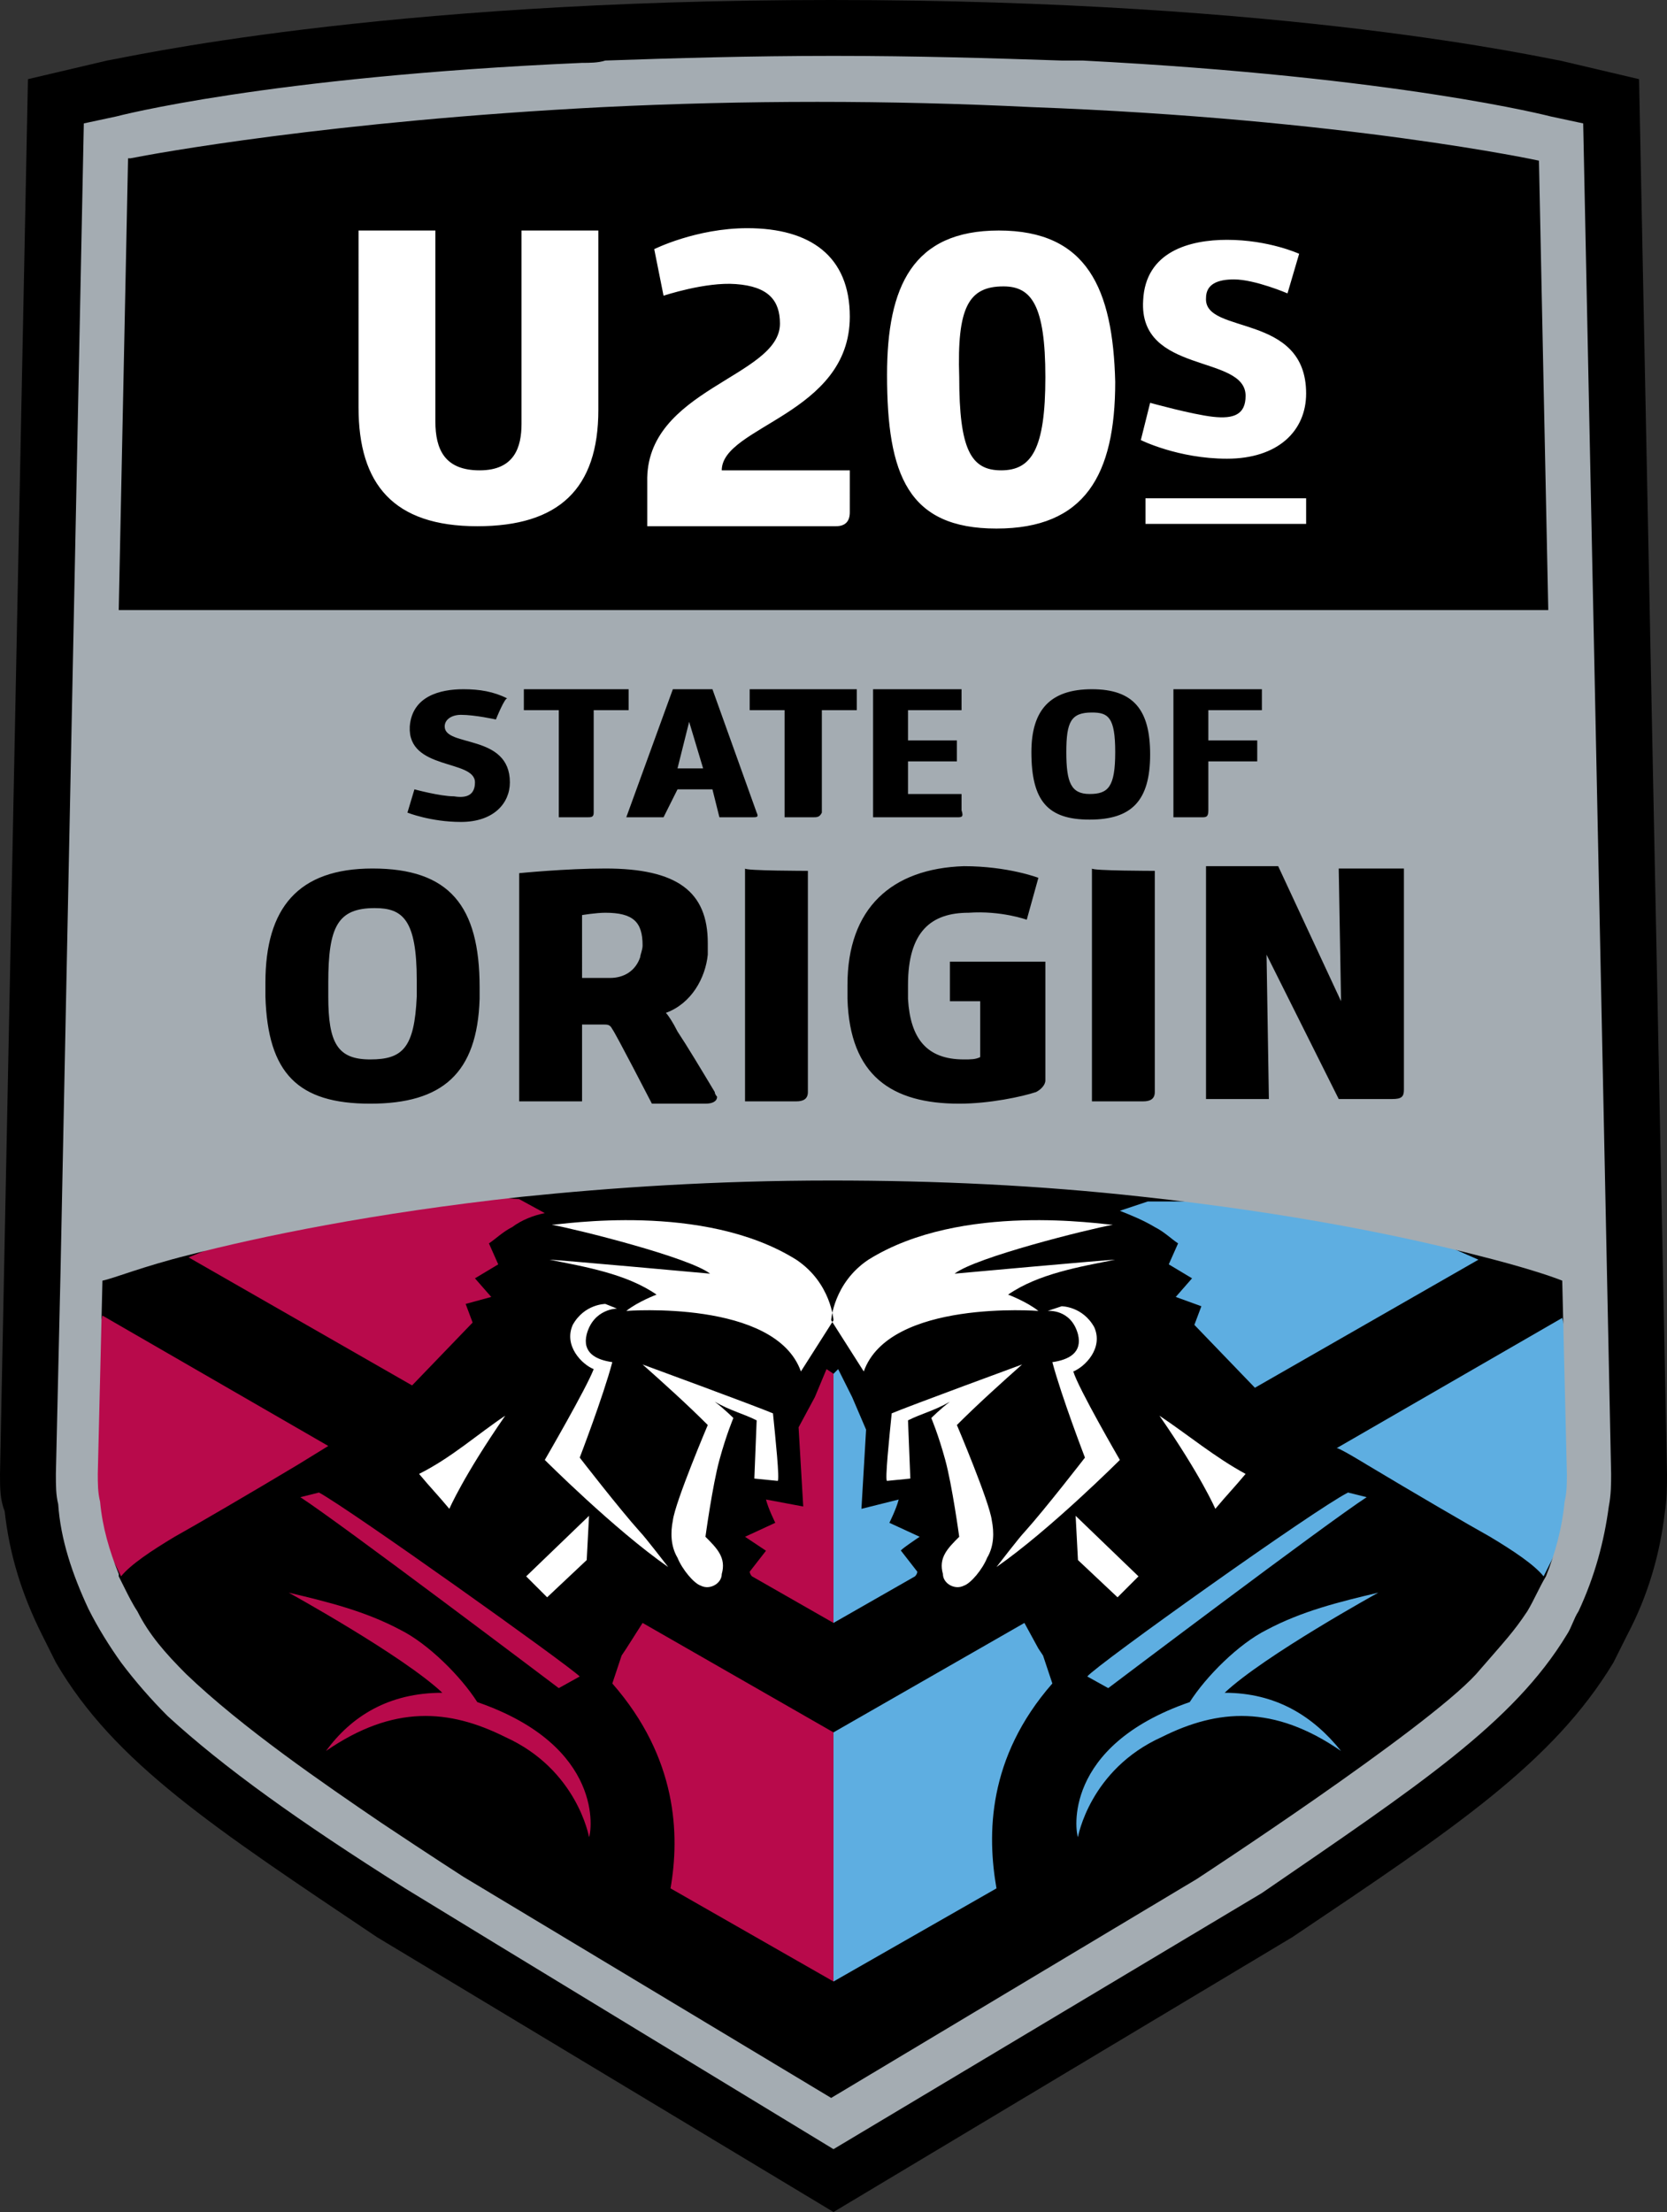
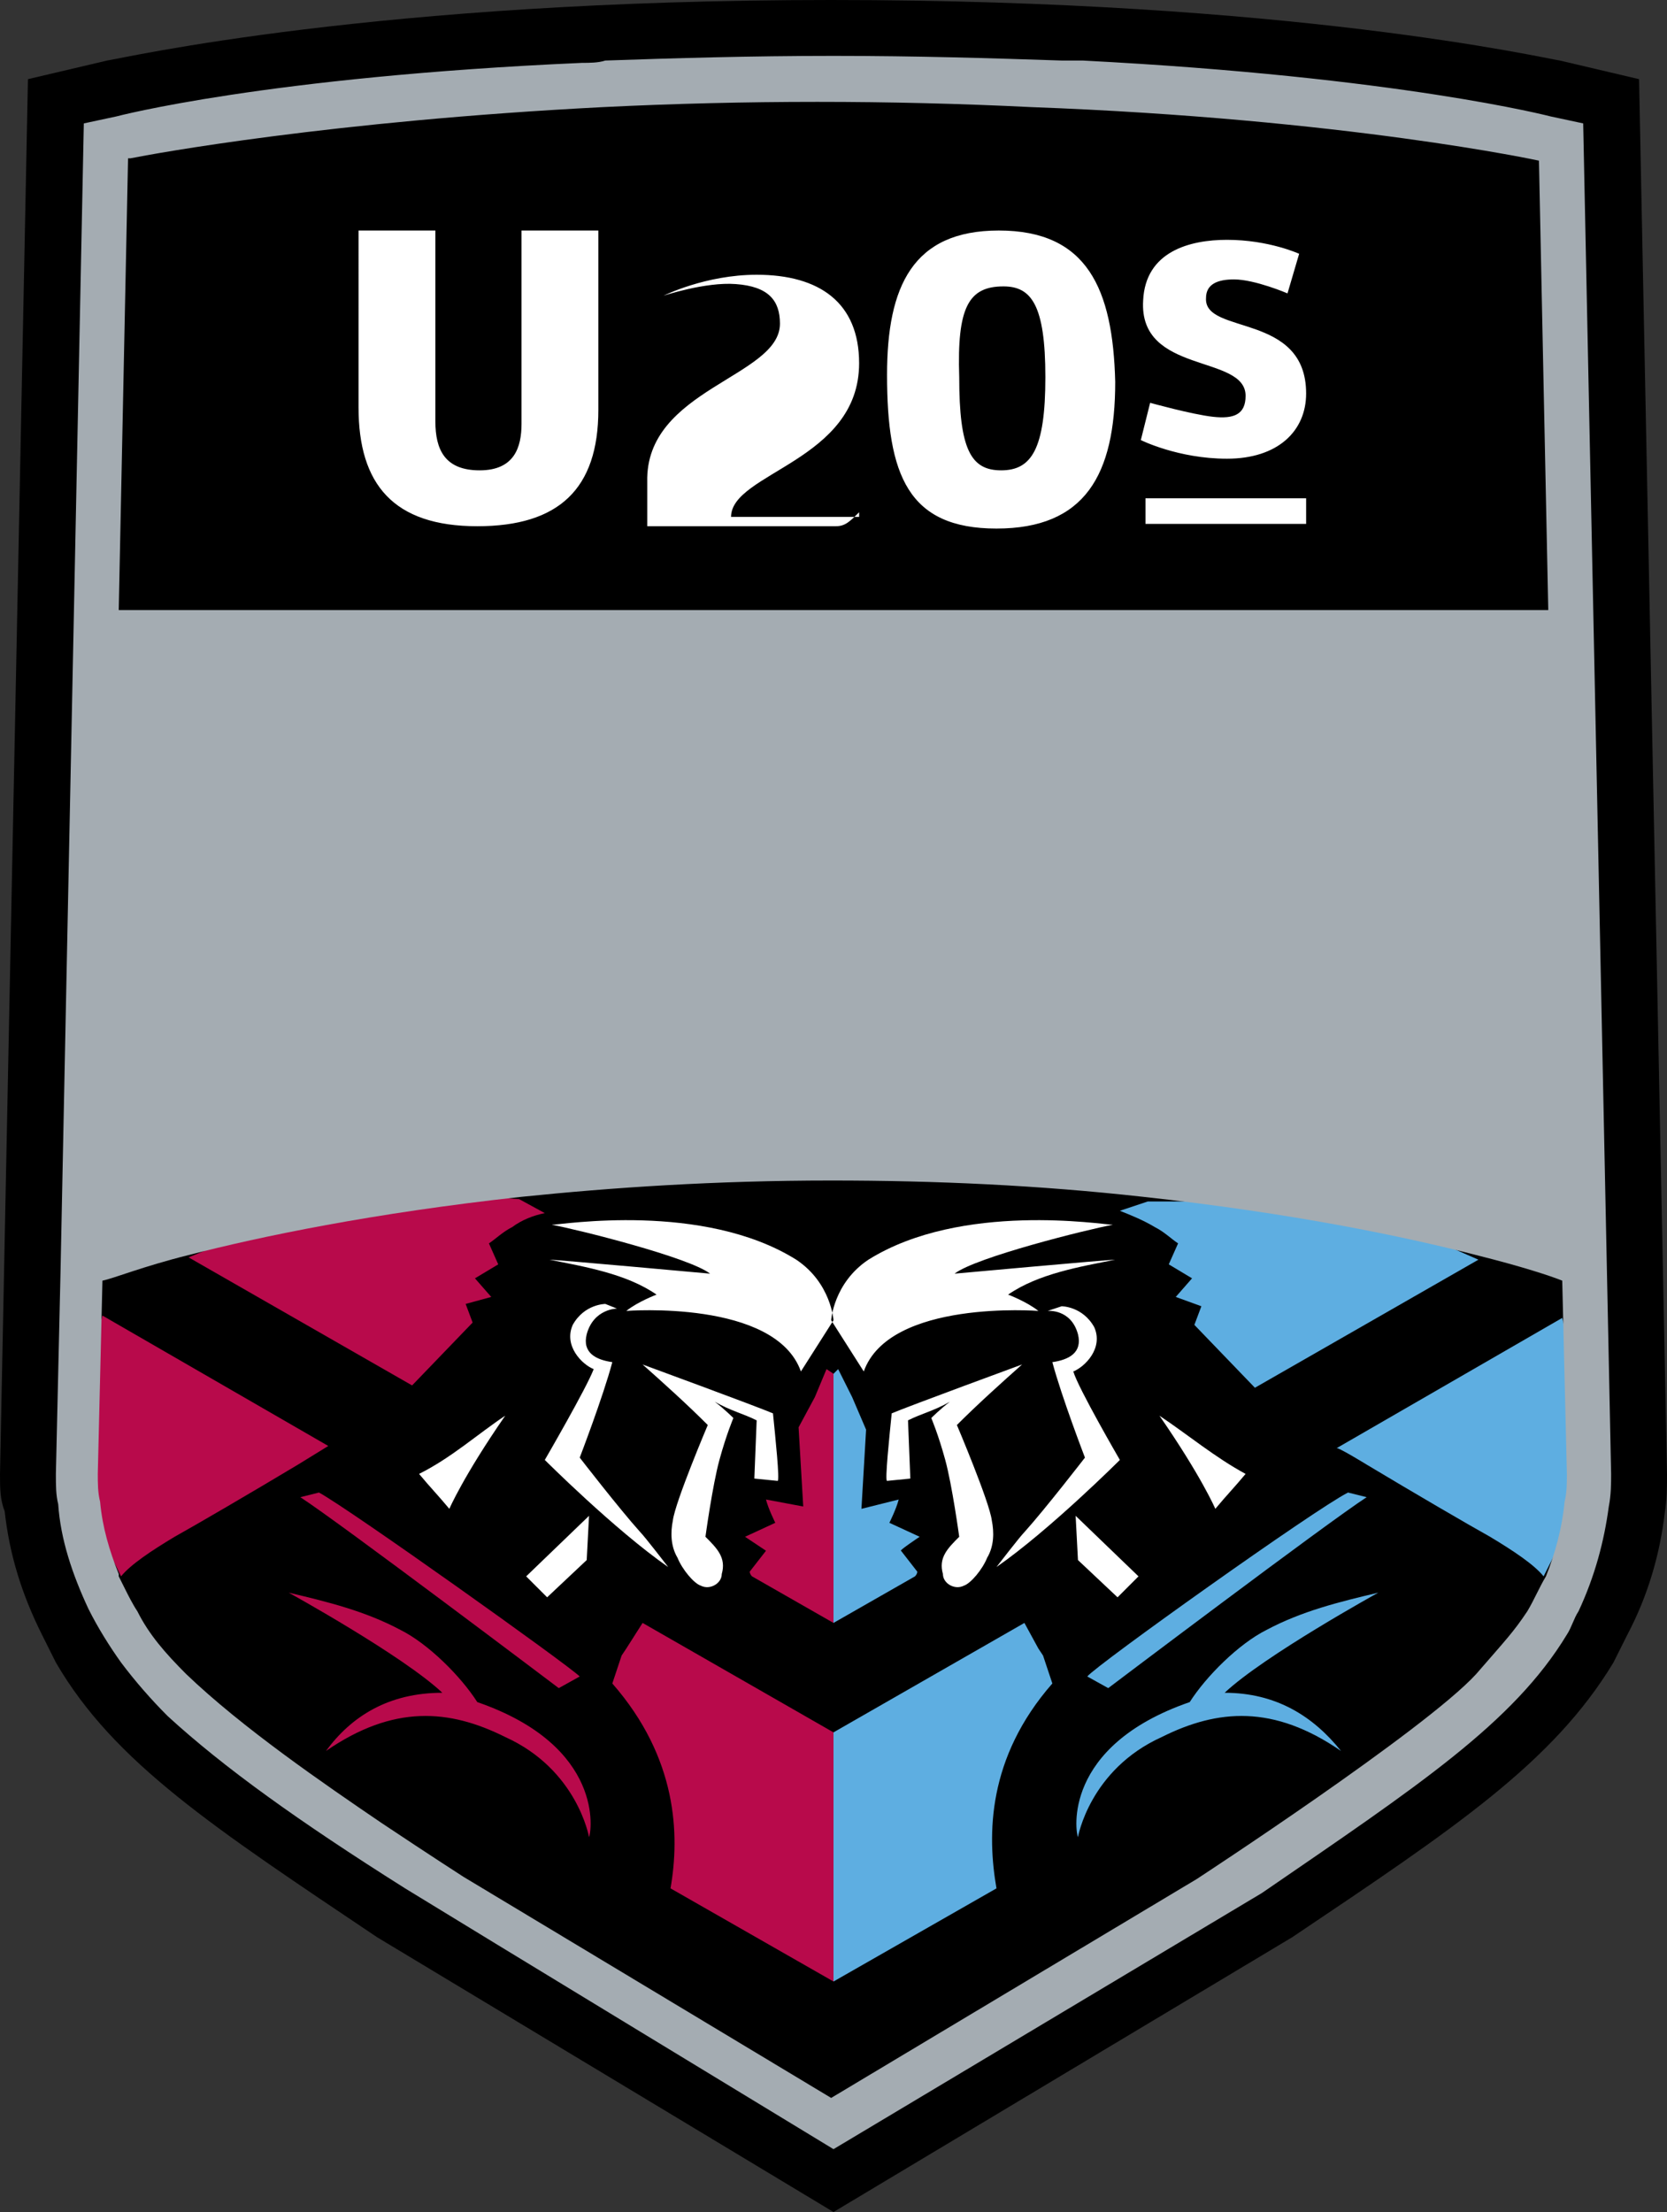
<svg xmlns="http://www.w3.org/2000/svg" version="1.1" id="Layer_1" x="0px" y="0px" viewBox="0 0 71.6 95" style="enable-background:new 0 0 71.6 95;" xml:space="preserve">
  <rect x="0" y="0" width="71.6" height="95" fill="#333333" stroke="none" />
  <style type="text/css">
	.st0{fill:#5EAEE1;}
	.st1{fill:#B80A4B;}
	.st2{fill:#A4ACB2;}
	.st3{fill:#FFFFFF;}
</style>
  <path d="M4.6,2.6C5.3,2.5,16.1,0,35.7,0C55.5,0,66.3,2.5,67,2.6l3.4,0.8l1.2,59.9c0,0.5,0,1.1-0.1,1.7c-0.2,1.7-0.7,3.5-1.6,5.2  c-0.2,0.4-0.4,0.8-0.6,1.2c-2.6,4.3-6.8,7.1-13.8,11.8L35.8,95L16.2,83.2c-7-4.7-11.3-7.5-13.8-11.8c-0.2-0.4-0.4-0.8-0.6-1.2  c-0.9-1.8-1.4-3.5-1.6-5.3C0,64.4,0,63.9,0,63.3L1.2,3.4C1.2,3.4,4.6,2.6,4.6,2.6z" />
  <path class="st0" d="M45.2,72.3l-0.4-1.2l-0.2-0.3L44,69.7l-8.2,4.7v10.7l7-4C42.4,78.8,42.4,75.5,45.2,72.3z M57.6,75.2  c-2.9-2-5.3-1.8-7.7-0.6c-3.1,1.4-3.6,4.3-3.6,4.3c-0.1-0.2-0.7-3.9,4.8-5.8c0.7-1.1,2.1-2.5,3.3-3.1c1.5-0.8,3.1-1.2,4.8-1.6  c0,0-4.9,2.7-6.6,4.3C54.8,72.7,56.4,73.7,57.6,75.2z M46.7,72l0.9,0.5c0,0,9.4-7.1,11.1-8.2l-0.8-0.2C56.5,64.8,47.1,71.5,46.7,72z   M39.5,66l-1.3-0.6c0,0,0.3-0.6,0.4-1L37,64.8l0.2-3.4L36.6,60L36,58.8L35.8,59v10.7l3.5-2c0.1-0.1,0.1-0.2,0.1-0.2l-0.7-0.9  C38.6,66.6,39.5,66,39.5,66z M58.7,62.9c2,1.2,4.4,2.6,5.3,3.1c1,0.6,1.9,1.2,2.3,1.7l2.3-4.6l-1.5-6.5l-9.7,5.6  C57.4,62.1,58.7,62.9,58.7,62.9z M49.6,52.7c0.4,0.2,0.7,0.5,1,0.7l-0.4,0.9l1,0.6l-0.7,0.8l1.1,0.4l-0.3,0.8l2.6,2.7l9.6-5.5  l-5.7-2.5h-8.5L48.1,52C48.6,52.2,49.1,52.4,49.6,52.7z" />
  <path class="st1" d="M26.3,72.3l0.4-1.2l0.2-0.3l0.7-1.1l8.2,4.7v10.7l-7-4C29.2,78.8,29.1,75.5,26.3,72.3z M14,75.2  c2.9-2,5.3-1.8,7.7-0.6c3.1,1.4,3.6,4.3,3.6,4.3c0.1-0.2,0.7-3.9-4.8-5.8c-0.7-1.1-2.1-2.5-3.3-3.1c-1.5-0.8-3.1-1.2-4.8-1.6  c0,0,4.9,2.7,6.6,4.3C16.7,72.7,15.1,73.7,14,75.2z M24.9,72L24,72.5c0,0-9.4-7.1-11.1-8.2l0.8-0.2C15,64.8,24.4,71.5,24.9,72z   M32,66l1.3-0.6c0,0-0.3-0.6-0.4-1l1.6,0.3l-0.2-3.4L35,60l0.5-1.2l0.3,0.2v10.7l-3.5-2c-0.1-0.1-0.1-0.2-0.1-0.2l0.7-0.9  C32.9,66.6,32,66,32,66z M12.8,62.9c-2,1.2-4.4,2.6-5.3,3.1c-1,0.6-1.9,1.2-2.3,1.7l-2.4-4.9l1.6-6.3l9.7,5.6  C14.1,62.1,12.8,62.9,12.8,62.9z M22,52.7c-0.4,0.2-0.7,0.5-1,0.7l0.4,0.9l-1,0.6l0.7,0.8L20,56l0.3,0.8l-2.6,2.7l-9.6-5.5l7.3-3  l6.9,0.5l1.1,0.6C22.9,52.2,22.4,52.4,22,52.7z" />
  <path class="st2" d="M2.4,63.3l0.2-8.7l1-49.3l0,0v0L5,5c0,0,6.4-1.7,20-2.3c0.3,0,0.7,0,1-0.1l0,0c2.9-0.1,6.2-0.2,9.8-0.2  c3.6,0,6.8,0.1,9.8,0.2c0,0,0,0,0,0l0,0c0.3,0,0.6,0,0.9,0C60.1,3.3,66.6,5,66.6,5L68,5.3l1.2,58c0,0.4,0,0.9-0.1,1.4  c-0.2,1.5-0.6,3-1.3,4.5c-0.2,0.3-0.3,0.7-0.5,1c-2.3,3.8-6.4,6.5-13.1,11.1L35.8,92.3c0,0-15.8-9.6-18.4-11.2  c-4.6-2.9-7.8-5.2-10.2-7.4c-0.7-0.7-1.4-1.5-2-2.3c-0.5-0.7-1-1.5-1.4-2.3c-0.7-1.5-1.2-3-1.3-4.5C2.4,64.2,2.4,63.8,2.4,63.3z   M67.3,63.3L67.1,55c-0.5-0.2-1.7-0.6-3.7-1.1c-3.1-0.8-7.9-1.8-14.3-2.5c-4.5-0.5-8.9-0.7-13.4-0.7c-5,0-9.4,0.3-13.3,0.7  c-6.4,0.7-11.2,1.7-14.3,2.5c-2,0.5-3.2,1-3.7,1.1l-0.2,8.3c0,0.4,0,0.8,0.1,1.2c0.1,1.1,0.4,2.1,0.8,3.1l0,0.1  c0.1,0.2,0.2,0.4,0.3,0.6c0.1,0.2,0.3,0.6,0.5,0.9c0.5,1,1.2,1.8,2.1,2.7c2.4,2.3,5.9,4.7,8.4,6.4c2.1,1.4,3.5,2.3,3.5,2.3  c2.5,1.5,15.8,9.5,15.8,9.5c0,0,15.7-9.4,15.7-9.4s9.8-6.4,12-8.8c1.3-1.5,1.6-1.8,2.2-2.7c0.3-0.5,0.5-1,0.8-1.5  c0.4-1,0.7-2.1,0.8-3.2C67.3,64.1,67.3,63.7,67.3,63.3L67.3,63.3z M66.5,26.2L66.1,6.9c0,0-8.3-1.8-21.8-2.3  C38.2,4.3,32,4.3,25.9,4.6C14.2,5.2,6.6,6.6,5.6,6.8l-0.1,0L5.1,26.2C5.1,26.2,66.5,26.2,66.5,26.2z" />
-   <path d="M44.9,41.3v5.1c0,0.2-0.2,0.4-0.4,0.5c-0.6,0.2-2,0.5-3.3,0.5c-2.9,0-4.7-1.2-4.8-4.5c0-0.2,0-0.4,0-0.6c0-3.3,1.9-5,5-5.1  c1.9,0,3.2,0.5,3.2,0.5l-0.5,1.8c0,0-1.1-0.4-2.5-0.3C40,39.2,39,40,39,42.3c0,0.2,0,0.4,0,0.6c0.1,1.7,0.8,2.6,2.4,2.6  c0.3,0,0.5,0,0.7-0.1V43h-1.3v-1.7C40.8,41.3,44.9,41.3,44.9,41.3z M16,37.3c-3.2,0-4.6,1.7-4.6,4.9c0,0.2,0,0.4,0,0.6  c0.1,3.3,1.4,4.6,4.5,4.6c3.1,0,4.6-1.3,4.7-4.5c0-0.2,0-0.3,0-0.5C20.6,38.9,19.3,37.3,16,37.3z M34.7,37.4v9.5  c0,0.3-0.2,0.4-0.5,0.4H32v-10C32,37.4,34.7,37.4,34.7,37.4z M49.6,37.4v9.5c0,0.3-0.2,0.4-0.5,0.4h-2.2v-10  C46.9,37.4,49.6,37.4,49.6,37.4z M25,47.3h-2.7v-9.8c0,0,2-0.2,3.7-0.2c3.1,0,4.4,1,4.4,3.2c0,0.2,0,0.3,0,0.5  c-0.1,1-0.7,2.1-1.8,2.5c0.1,0.1,0.3,0.4,0.5,0.8c0.4,0.6,1,1.6,1.6,2.6c0,0.1,0.1,0.2,0.1,0.2c0,0.2-0.2,0.3-0.5,0.3h-2.3  c0,0-1.6-3.1-1.7-3.2c-0.1-0.2-0.2-0.2-0.4-0.2H25C25,43.9,25,47.3,25,47.3z M57.6,43l-0.1-5.7h2.8v9.5c0,0.3-0.1,0.4-0.5,0.4h-2.3  l-3.1-6.2l0.1,6.2h-2.7v-10h3.1L57.6,43L57.6,43z M17.9,42.8c-0.1,2.2-0.6,2.7-2,2.7c-1.4,0-1.8-0.7-1.8-2.7c0-0.2,0-0.4,0-0.6  c0-2.4,0.4-3.2,2-3.2c1.2,0,1.8,0.5,1.8,3.1C17.9,42.4,17.9,42.6,17.9,42.8z M26.2,42c0.6,0,1.1-0.3,1.3-0.9c0-0.1,0.1-0.3,0.1-0.5  c0-1-0.4-1.4-1.6-1.4c-0.4,0-1,0.1-1,0.1V42C25,42,26.2,42,26.2,42z M21.3,30.9c0,0-0.9-0.2-1.5-0.2c-0.4,0-0.7,0.2-0.7,0.5  c0,0.9,2.8,0.3,2.8,2.4c0,0.9-0.7,1.7-2.1,1.7c-1.3,0-2.3-0.4-2.3-0.4l0.3-1c0,0,1.1,0.3,1.7,0.3c0.6,0.1,0.9-0.1,0.9-0.6  c0-1-2.9-0.5-2.8-2.4c0.1-1.3,1.3-1.6,2.3-1.6c0.7,0,1.3,0.1,1.9,0.4C21.7,29.9,21.3,30.9,21.3,30.9z M49.4,32.4  c0,2-0.8,2.8-2.6,2.8c-1.8,0-2.5-0.8-2.5-2.9c0-1.8,0.8-2.7,2.6-2.7C48.7,29.6,49.4,30.5,49.4,32.4z M51.6,35.1h-1.2v-5.5h3.8v0.9  h-2.3v1.3H54v0.9h-2.1v2.1C51.9,35.1,51.8,35.1,51.6,35.1z M41.1,35.1h-3.6v-5.5h3.8v0.9H39v1.3h2.1v0.9H39v1.4h2.3v0.7  C41.4,35.1,41.3,35.1,41.1,35.1z M25.2,35.1H24v-4.6h-1.5v-0.9H27v0.9h-1.5v4.4C25.5,35.1,25.4,35.1,25.2,35.1z M34.9,35.1h-1.2  v-4.6h-1.5v-0.9h4.6v0.9h-1.5v4.4C35.2,35.1,35.1,35.1,34.9,35.1z M28.5,35.1h-1.6l2-5.5h1.7c0,0,1.9,5.3,1.9,5.3  c0.1,0.2,0,0.2-0.2,0.2h-1.4l-0.3-1.2h-1.5L28.5,35.1z M45.8,32.3c0,1.3,0.2,1.8,1,1.8c0.8,0,1.1-0.3,1.1-1.8c0-1.5-0.3-1.7-1-1.7  C46,30.6,45.8,31,45.8,32.3z M29.1,33h1.1l-0.6-2L29.1,33z" />
-   <path class="st3" d="M25.2,67l-1.7,1.6l-0.9-0.9l2.7-2.6L25.2,67z M46.3,67l1.7,1.6l0.9-0.9l-2.7-2.6L46.3,67z M33.2,60.7  c-0.7-0.3-5.6-2.1-5.6-2.1c0.9,0.8,1.9,1.7,2.8,2.6c0,0-1.4,3.3-1.5,4.1c-0.1,0.5-0.1,1.1,0.2,1.6c0.2,0.5,0.7,1.1,1,1.2  c0.4,0.2,0.9-0.1,0.9-0.5c0.2-0.7-0.2-1.1-0.7-1.6c0,0,0.3-2.2,0.6-3.3c0.3-1.1,0.6-1.8,0.6-1.8s-0.4-0.4-0.8-0.7  c0.7,0.4,1.2,0.5,1.8,0.8l-0.1,2.5l1,0.1C33.5,63.6,33.3,61.7,33.2,60.7z M38.3,60.7c0.7-0.3,5.6-2.1,5.6-2.1  c-0.9,0.8-1.9,1.7-2.8,2.6c0,0,1.4,3.3,1.5,4.1c0.1,0.5,0.1,1.1-0.2,1.6c-0.2,0.5-0.7,1.1-1,1.2c-0.4,0.2-0.9-0.1-0.9-0.5  c-0.2-0.7,0.2-1.1,0.7-1.6c0,0-0.3-2.2-0.6-3.3c-0.3-1.1-0.6-1.8-0.6-1.8s0.4-0.4,0.8-0.7c-0.7,0.4-1.2,0.5-1.8,0.8l0.1,2.5l-1,0.1  C38,63.6,38.2,61.7,38.3,60.7z M23.4,62.7c0,0,3,3,5.3,4.6c0,0-1-1.3-1.2-1.5c-0.9-1-2.6-3.2-2.6-3.2s1-2.6,1.4-4.1  c-0.7-0.1-1.3-0.4-1.1-1.2c0.3-1.1,1.3-1.1,1.3-1.1L26,56c0,0-0.9,0-1.4,0.9c-0.4,0.9,0.4,1.7,0.9,1.9  C25.2,59.6,23.4,62.7,23.4,62.7z M48.1,62.7c0,0-3,3-5.3,4.6c0,0,1-1.3,1.2-1.5c0.9-1,2.6-3.2,2.6-3.2s-1-2.6-1.4-4.1  c0.7-0.1,1.3-0.4,1.1-1.2C46,56.2,45,56.3,45,56.3l0.6-0.2c0,0,0.9,0,1.4,0.9c0.4,0.9-0.4,1.7-0.9,1.9  C46.3,59.6,48.1,62.7,48.1,62.7z M21.7,60.8c-1.8,2.6-2.4,4-2.4,4c-0.5-0.6-0.8-0.9-1.3-1.5C19.4,62.6,20.5,61.6,21.7,60.8z   M49.8,60.8c1.8,2.6,2.4,4,2.4,4c0.5-0.6,0.8-0.9,1.3-1.5C52.2,62.6,51,61.6,49.8,60.8z M34.4,58.9c-1.1-3.1-7.5-2.6-7.5-2.6  c0.5-0.4,1.3-0.7,1.3-0.7c-1.3-0.9-3.1-1.2-4.6-1.5c0.3,0,6.9,0.6,6.9,0.6c-0.9-0.7-5.7-1.9-6.8-2.1c0.4,0,6.5-1,10.5,1.5  c1.5,1,1.6,2.6,1.6,2.6S34.4,58.9,34.4,58.9z M37.1,58.9c1.1-3.1,7.5-2.6,7.5-2.6c-0.5-0.4-1.3-0.7-1.3-0.7c1.3-0.9,3.1-1.2,4.6-1.5  c-0.3,0-6.9,0.6-6.9,0.6c0.9-0.7,5.7-1.9,6.8-2.1c-0.4,0-6.5-1-10.5,1.5c-1.5,1-1.6,2.6-1.6,2.6S37.1,58.9,37.1,58.9z M42.9,9.9  c-3.7,0-4.8,2.4-4.8,6.2c0,4.3,0.9,6.6,4.7,6.6c3.8,0,5.1-2.3,5.1-6.3C47.8,12.4,46.7,9.9,42.9,9.9z M18.7,9.9v8.2  c0,1.2,0.4,2.1,1.9,2.1c1.5,0,1.8-1,1.8-2V9.9h3.3v7.7c0,3.4-1.7,5-5.2,5c-3.6,0-5.1-1.8-5.1-5.1V9.9C15.5,9.9,18.7,9.9,18.7,9.9z   M35.9,22.6h-8.1l0-1.9c-0.1-4,5.7-4.5,5.7-6.8c0-1-0.5-1.6-1.9-1.7c-1.3-0.1-3.1,0.5-3.1,0.5l-0.4-2c0,0,1.8-0.9,4-0.9  c2.7,0,4.4,1.2,4.4,3.8c0,4.2-5.5,4.7-5.5,6.6h5.5V22C36.5,22.4,36.3,22.6,35.9,22.6z M56.1,22.5h-6.9v-1.1h6.9V22.5z M43.1,12.3  c1.2,0,1.8,0.8,1.8,3.9c0,3.1-0.6,4-1.9,4c-1.3,0-1.8-0.9-1.8-4C41.1,13.2,41.6,12.3,43.1,12.3z M55.8,10.9c0,0-1.3-0.6-3.1-0.6  c-1.6,0-3.5,0.5-3.6,2.6c-0.2,3.2,4.4,2.3,4.4,4.1c0,0.8-0.5,1-1.4,0.9c-0.9-0.1-2.7-0.6-2.7-0.6L49,18.9c0,0,1.6,0.8,3.7,0.8  c2.2,0,3.4-1.2,3.4-2.8c0-3.5-4.4-2.5-4.3-4.1c0-0.6,0.5-0.8,1.2-0.8c0.9,0,2.3,0.6,2.3,0.6S55.8,10.9,55.8,10.9z" />
+   <path class="st3" d="M25.2,67l-1.7,1.6l-0.9-0.9l2.7-2.6L25.2,67z M46.3,67l1.7,1.6l0.9-0.9l-2.7-2.6L46.3,67z M33.2,60.7  c-0.7-0.3-5.6-2.1-5.6-2.1c0.9,0.8,1.9,1.7,2.8,2.6c0,0-1.4,3.3-1.5,4.1c-0.1,0.5-0.1,1.1,0.2,1.6c0.2,0.5,0.7,1.1,1,1.2  c0.4,0.2,0.9-0.1,0.9-0.5c0.2-0.7-0.2-1.1-0.7-1.6c0,0,0.3-2.2,0.6-3.3c0.3-1.1,0.6-1.8,0.6-1.8s-0.4-0.4-0.8-0.7  c0.7,0.4,1.2,0.5,1.8,0.8l-0.1,2.5l1,0.1C33.5,63.6,33.3,61.7,33.2,60.7z M38.3,60.7c0.7-0.3,5.6-2.1,5.6-2.1  c-0.9,0.8-1.9,1.7-2.8,2.6c0,0,1.4,3.3,1.5,4.1c0.1,0.5,0.1,1.1-0.2,1.6c-0.2,0.5-0.7,1.1-1,1.2c-0.4,0.2-0.9-0.1-0.9-0.5  c-0.2-0.7,0.2-1.1,0.7-1.6c0,0-0.3-2.2-0.6-3.3c-0.3-1.1-0.6-1.8-0.6-1.8s0.4-0.4,0.8-0.7c-0.7,0.4-1.2,0.5-1.8,0.8l0.1,2.5l-1,0.1  C38,63.6,38.2,61.7,38.3,60.7z M23.4,62.7c0,0,3,3,5.3,4.6c0,0-1-1.3-1.2-1.5c-0.9-1-2.6-3.2-2.6-3.2s1-2.6,1.4-4.1  c-0.7-0.1-1.3-0.4-1.1-1.2c0.3-1.1,1.3-1.1,1.3-1.1L26,56c0,0-0.9,0-1.4,0.9c-0.4,0.9,0.4,1.7,0.9,1.9  C25.2,59.6,23.4,62.7,23.4,62.7z M48.1,62.7c0,0-3,3-5.3,4.6c0,0,1-1.3,1.2-1.5c0.9-1,2.6-3.2,2.6-3.2s-1-2.6-1.4-4.1  c0.7-0.1,1.3-0.4,1.1-1.2C46,56.2,45,56.3,45,56.3l0.6-0.2c0,0,0.9,0,1.4,0.9c0.4,0.9-0.4,1.7-0.9,1.9  C46.3,59.6,48.1,62.7,48.1,62.7z M21.7,60.8c-1.8,2.6-2.4,4-2.4,4c-0.5-0.6-0.8-0.9-1.3-1.5C19.4,62.6,20.5,61.6,21.7,60.8z   M49.8,60.8c1.8,2.6,2.4,4,2.4,4c0.5-0.6,0.8-0.9,1.3-1.5C52.2,62.6,51,61.6,49.8,60.8z M34.4,58.9c-1.1-3.1-7.5-2.6-7.5-2.6  c0.5-0.4,1.3-0.7,1.3-0.7c-1.3-0.9-3.1-1.2-4.6-1.5c0.3,0,6.9,0.6,6.9,0.6c-0.9-0.7-5.7-1.9-6.8-2.1c0.4,0,6.5-1,10.5,1.5  c1.5,1,1.6,2.6,1.6,2.6S34.4,58.9,34.4,58.9z M37.1,58.9c1.1-3.1,7.5-2.6,7.5-2.6c-0.5-0.4-1.3-0.7-1.3-0.7c1.3-0.9,3.1-1.2,4.6-1.5  c-0.3,0-6.9,0.6-6.9,0.6c0.9-0.7,5.7-1.9,6.8-2.1c-0.4,0-6.5-1-10.5,1.5c-1.5,1-1.6,2.6-1.6,2.6S37.1,58.9,37.1,58.9z M42.9,9.9  c-3.7,0-4.8,2.4-4.8,6.2c0,4.3,0.9,6.6,4.7,6.6c3.8,0,5.1-2.3,5.1-6.3C47.8,12.4,46.7,9.9,42.9,9.9z M18.7,9.9v8.2  c0,1.2,0.4,2.1,1.9,2.1c1.5,0,1.8-1,1.8-2V9.9h3.3v7.7c0,3.4-1.7,5-5.2,5c-3.6,0-5.1-1.8-5.1-5.1V9.9C15.5,9.9,18.7,9.9,18.7,9.9z   M35.9,22.6h-8.1l0-1.9c-0.1-4,5.7-4.5,5.7-6.8c0-1-0.5-1.6-1.9-1.7c-1.3-0.1-3.1,0.5-3.1,0.5c0,0,1.8-0.9,4-0.9  c2.7,0,4.4,1.2,4.4,3.8c0,4.2-5.5,4.7-5.5,6.6h5.5V22C36.5,22.4,36.3,22.6,35.9,22.6z M56.1,22.5h-6.9v-1.1h6.9V22.5z M43.1,12.3  c1.2,0,1.8,0.8,1.8,3.9c0,3.1-0.6,4-1.9,4c-1.3,0-1.8-0.9-1.8-4C41.1,13.2,41.6,12.3,43.1,12.3z M55.8,10.9c0,0-1.3-0.6-3.1-0.6  c-1.6,0-3.5,0.5-3.6,2.6c-0.2,3.2,4.4,2.3,4.4,4.1c0,0.8-0.5,1-1.4,0.9c-0.9-0.1-2.7-0.6-2.7-0.6L49,18.9c0,0,1.6,0.8,3.7,0.8  c2.2,0,3.4-1.2,3.4-2.8c0-3.5-4.4-2.5-4.3-4.1c0-0.6,0.5-0.8,1.2-0.8c0.9,0,2.3,0.6,2.3,0.6S55.8,10.9,55.8,10.9z" />
</svg>